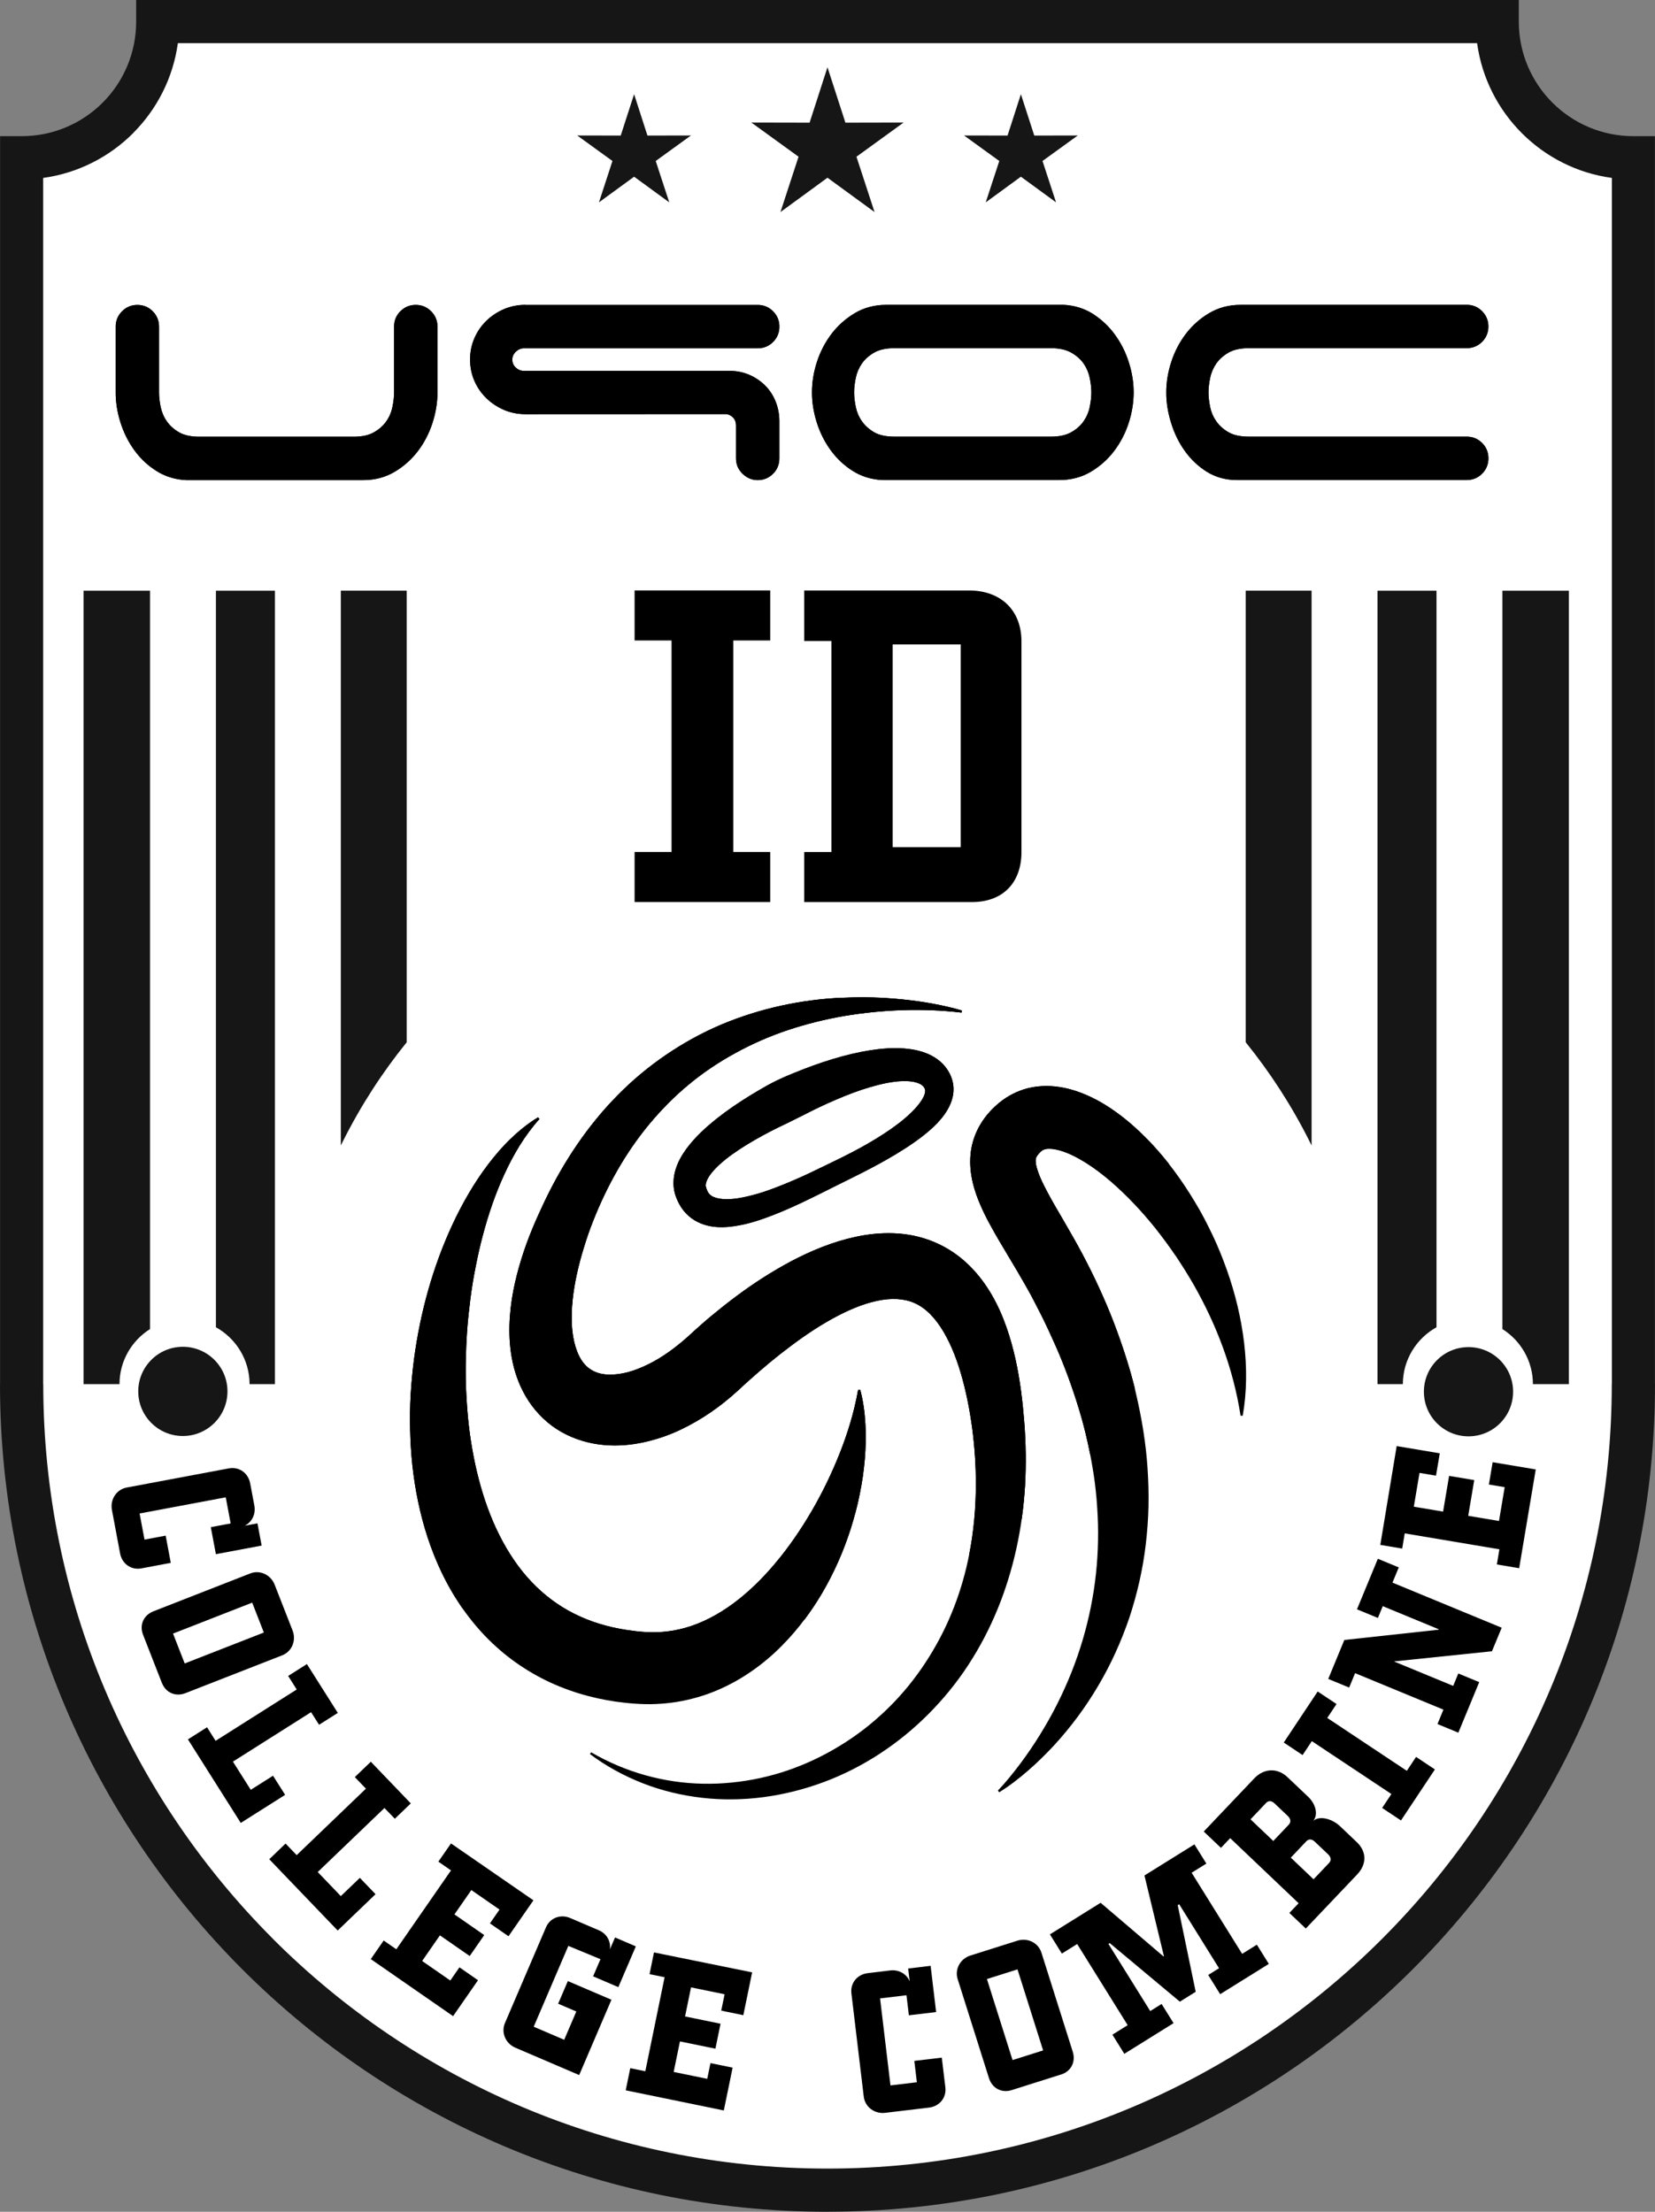
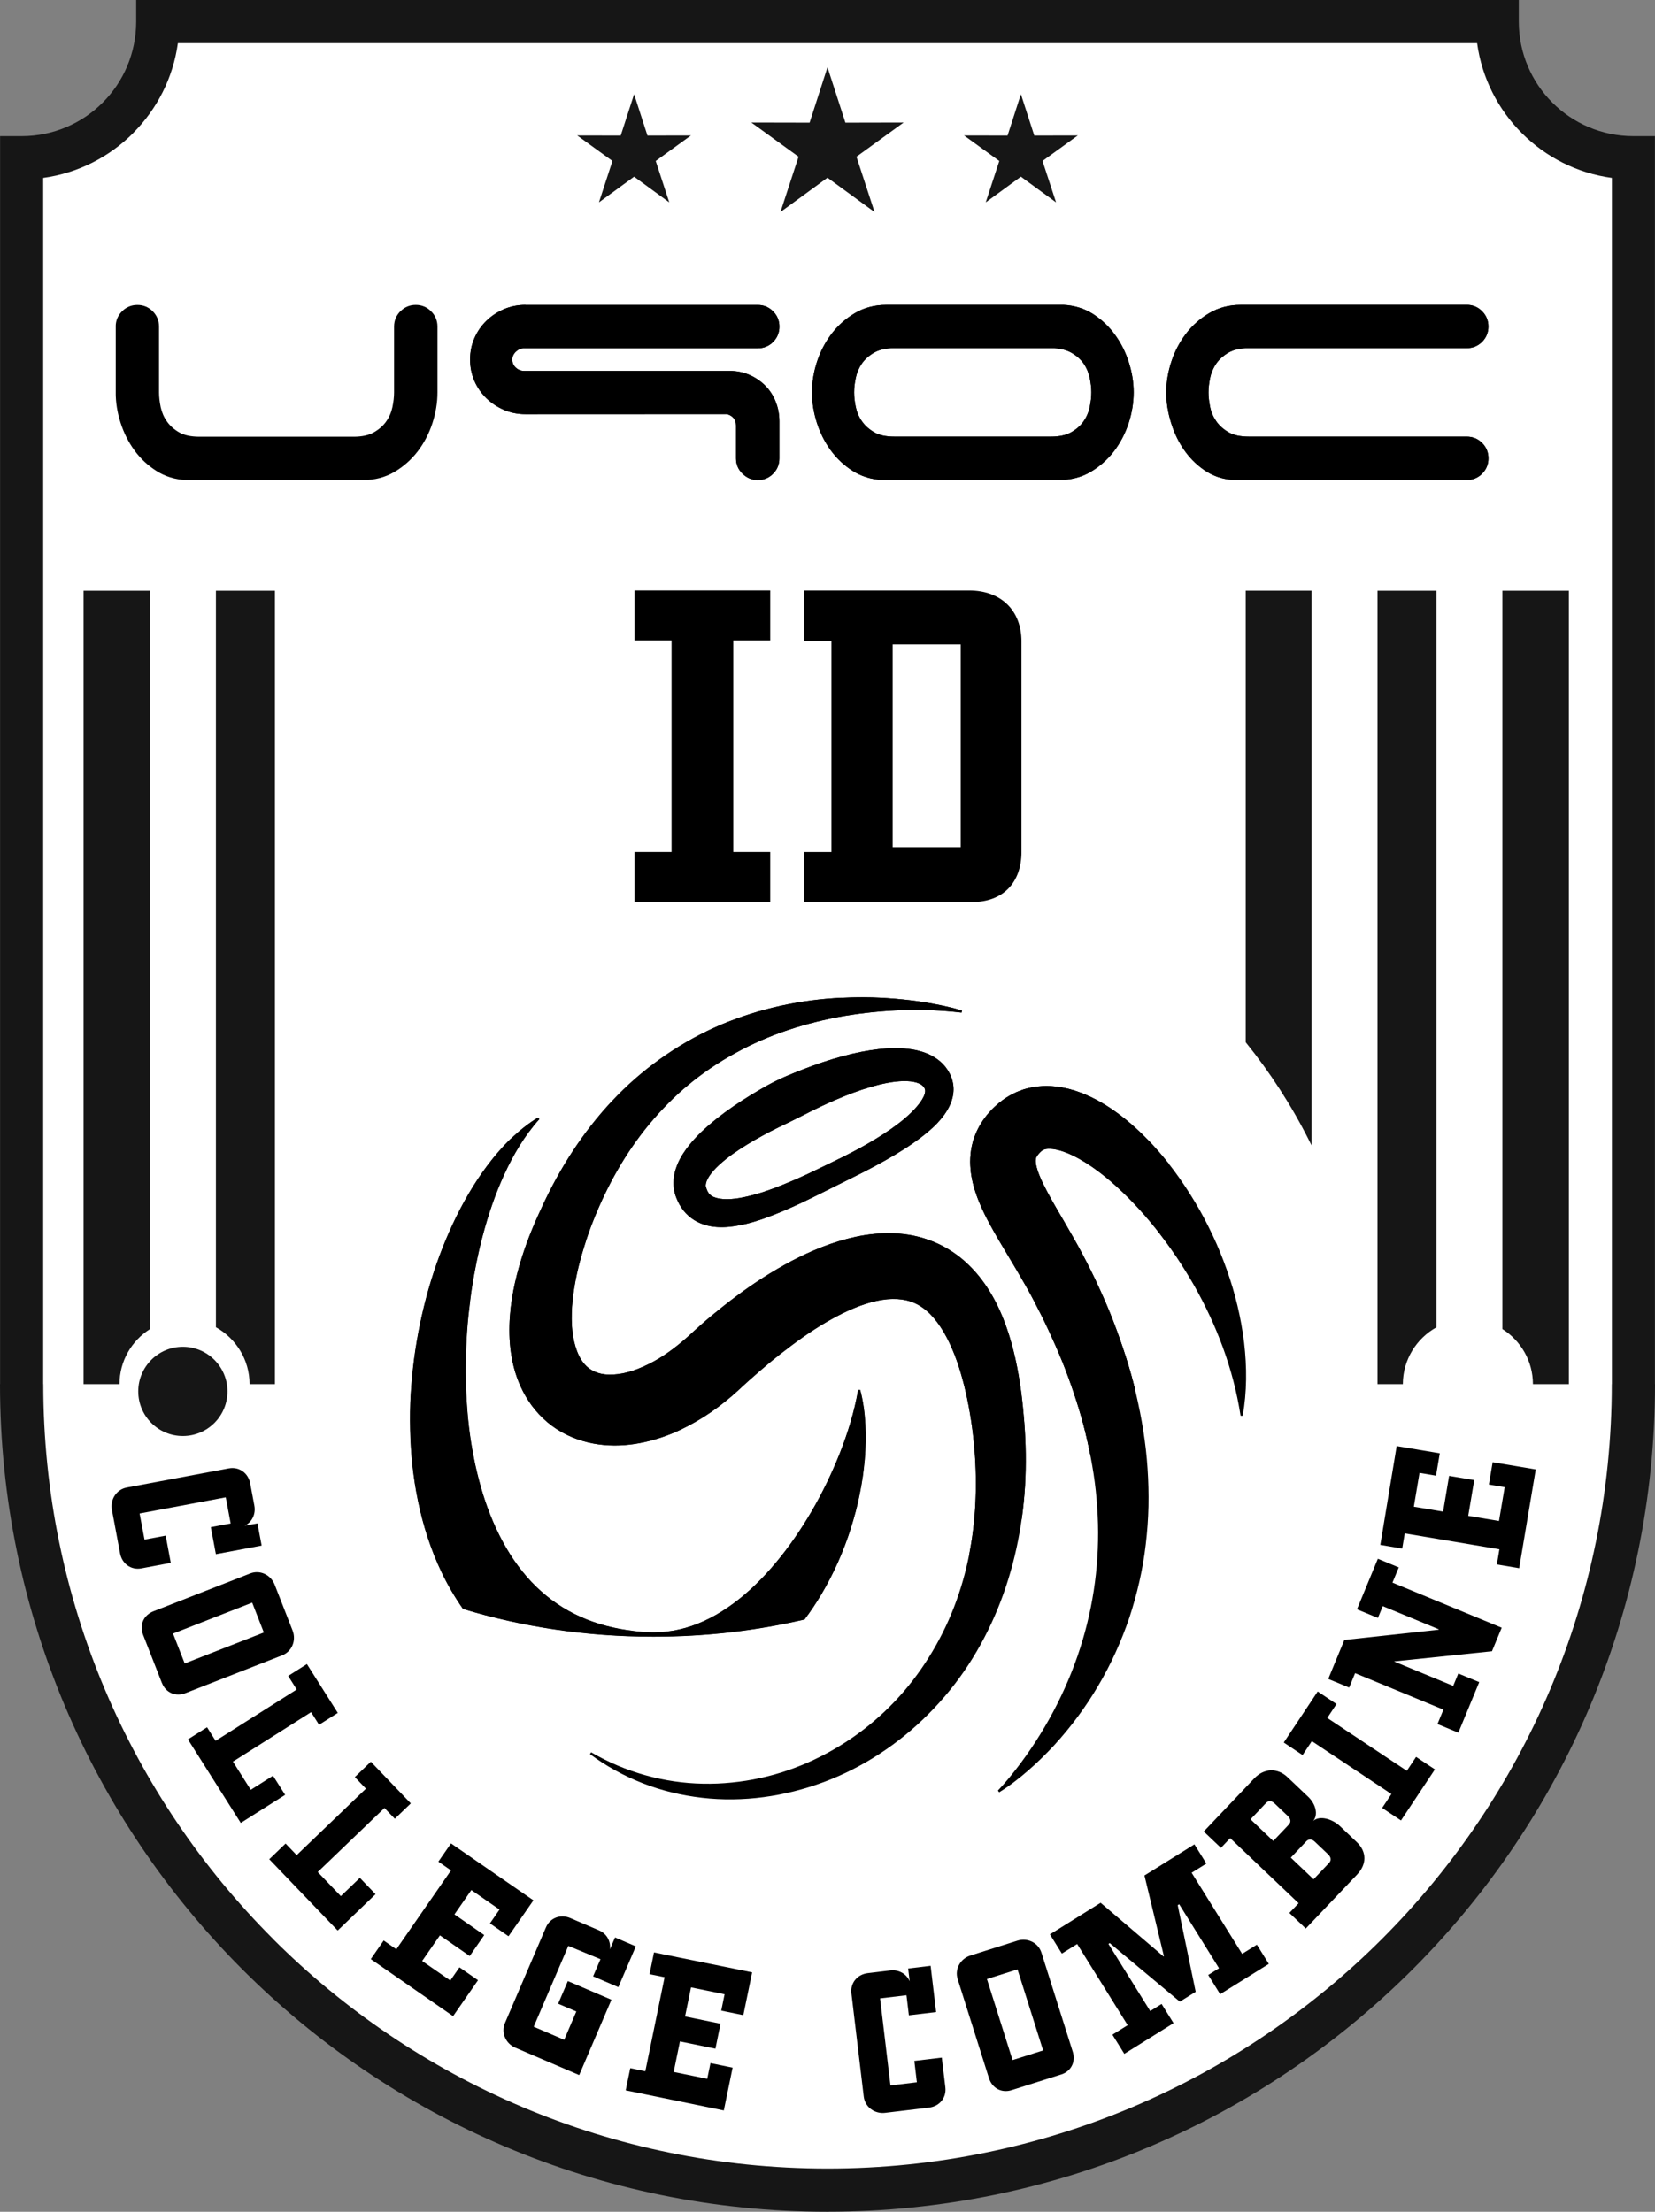
<svg xmlns="http://www.w3.org/2000/svg" xmlns:xlink="http://www.w3.org/1999/xlink" id="Layer_2" data-name="Layer 2" viewBox="0 0 404.39 540.37">
  <rect x="0" y="0" width="404.39" height="540.37" fill="#808080" stroke="none" />
  <defs>
    <style> .cls-1 { clip-path: url(#clippath); } .cls-2 { mask: url(#mask); } .cls-3 { fill: url(#linear-gradient); } .cls-3, .cls-4, .cls-5, .cls-6, .cls-7, .cls-8, .cls-9 { stroke-width: 0px; } .cls-10 { clip-path: url(#clippath-1); } .cls-11 { clip-path: url(#clippath-4); } .cls-12 { clip-path: url(#clippath-3); } .cls-13 { clip-path: url(#clippath-2); } .cls-14 { clip-path: url(#clippath-7); } .cls-15 { clip-path: url(#clippath-6); } .cls-16 { clip-path: url(#clippath-5); } .cls-4, .cls-5 { fill-rule: evenodd; } .cls-4, .cls-9 { fill: #161616; } .cls-5 { fill: #fff; } .cls-6 { fill: url(#linear-gradient-2); } .cls-7 { fill: url(#linear-gradient-3); } .cls-17 { mask: url(#mask-2); } .cls-18 { mask: url(#mask-1); } </style>
    <clipPath id="clippath">
      <path class="cls-8" d="m128.4,74.48c-1.85,0-3.62.35-5.27,1.05-1.62.7-3.07,1.66-4.3,2.86-1.24,1.21-2.22,2.63-2.91,4.23-.7,1.59-1.06,3.34-1.06,5.21s.36,3.63,1.06,5.24c.7,1.6,1.68,3.01,2.91,4.21,1.21,1.18,2.66,2.14,4.3,2.86,1.61.69,3.38,1.05,5.27,1.05l49.13-.02c.66.12,1.2.42,1.65.91.44.49.66,1.11.66,1.87v8.05c0,1.47.54,2.73,1.61,3.76,1.06,1.02,2.31,1.54,3.69,1.54,1.46,0,2.72-.52,3.75-1.55,1.02-1.02,1.54-2.28,1.54-3.75v-9.1c0-1.7-.31-3.3-.9-4.77-.6-1.51-1.47-2.84-2.57-3.94-1.1-1.09-2.4-1.98-3.88-2.62-1.5-.64-3.1-.96-4.75-.96h-50.3c-.76,0-1.41-.26-2-.8-.57-.52-.85-1.16-.85-1.96,0-.73.28-1.36.86-1.92.59-.56,1.24-.84,1.99-.84h57.12c1.46,0,2.72-.52,3.75-1.54,1.02-1.03,1.54-2.29,1.54-3.75s-.52-2.72-1.54-3.74c-1.02-1.03-2.28-1.56-3.75-1.56h-56.74Z" />
    </clipPath>
    <clipPath id="clippath-1">
      <path class="cls-8" d="m97.83,76.04c-1.02,1.03-1.54,2.29-1.54,3.74v16.1c0,1.1-.14,2.31-.41,3.6-.27,1.27-.77,2.43-1.5,3.46-.71,1.04-1.73,1.94-3.02,2.68-1.25.72-2.91,1.08-4.93,1.08h-37.7c-2.08,0-3.75-.36-4.98-1.08-1.26-.73-2.26-1.63-2.98-2.68-.72-1.01-1.22-2.18-1.5-3.45-.27-1.29-.41-2.51-.41-3.6v-16.1c0-1.45-.52-2.71-1.54-3.74-1.03-1.03-2.29-1.55-3.75-1.55s-2.73.52-3.75,1.55c-1.02,1.03-1.55,2.28-1.55,3.74v16.1c0,2.43.39,4.9,1.17,7.34.78,2.46,1.91,4.74,3.38,6.76,1.47,2.03,3.28,3.73,5.37,5.05,2.12,1.36,4.58,2.13,7.31,2.26h43.2c2.83,0,5.41-.67,7.68-2,2.22-1.31,4.14-3.01,5.71-5.06,1.56-2.05,2.76-4.36,3.57-6.86.81-2.49,1.23-5,1.23-7.49v-16.1c0-1.45-.52-2.71-1.55-3.74-1.02-1.03-2.29-1.56-3.75-1.56s-2.73.52-3.75,1.56" />
    </clipPath>
    <clipPath id="clippath-2">
      <path class="cls-8" d="m213.59,105.6c-1.24-.72-2.25-1.62-2.98-2.68-.73-1.03-1.23-2.19-1.5-3.46-.27-1.28-.41-2.49-.41-3.6s.14-2.3.41-3.57c.26-1.25.76-2.42,1.49-3.48.72-1.04,1.73-1.93,2.98-2.66,1.24-.72,2.92-1.09,4.97-1.09h38.27c2,0,3.66.37,4.93,1.09,1.29.74,2.31,1.63,3.02,2.66.73,1.05,1.23,2.23,1.49,3.48.27,1.29.41,2.5.41,3.57s-.14,2.3-.41,3.6c-.26,1.26-.76,2.42-1.49,3.46-.72,1.05-1.73,1.95-3.02,2.68-1.26.72-2.92,1.08-4.93,1.08h-38.27c-2.08,0-3.75-.36-4.97-1.08m2.99-31.12c-2.84,0-5.43.68-7.67,2.01-2.21,1.3-4.13,3-5.71,5.06-1.57,2.07-2.77,4.38-3.57,6.85-.81,2.48-1.22,4.99-1.22,7.47s.4,4.88,1.17,7.34c.77,2.45,1.91,4.73,3.38,6.76,1.49,2.04,3.29,3.74,5.36,5.05,2.12,1.36,4.58,2.13,7.32,2.26h43.19c2.83,0,5.42-.67,7.68-2,2.23-1.32,4.15-3.02,5.71-5.06,1.56-2.06,2.76-4.37,3.57-6.86.81-2.49,1.22-5.01,1.22-7.49s-.39-4.86-1.17-7.32c-.77-2.46-1.91-4.73-3.38-6.75-1.46-2.03-3.27-3.73-5.36-5.08-2.12-1.36-4.58-2.12-7.31-2.25h-43.2Z" />
    </clipPath>
    <clipPath id="clippath-3">
      <path class="cls-8" d="m303.16,74.48c-2.85,0-5.43.68-7.68,2.01-2.21,1.3-4.13,3-5.71,5.06-1.57,2.07-2.77,4.38-3.57,6.85-.81,2.48-1.23,4.99-1.23,7.47s.39,4.89,1.18,7.44c.78,2.54,1.91,4.86,3.37,6.89,1.47,2.05,3.28,3.76,5.38,5.07,2.15,1.33,4.61,2.01,7.32,2.01h56.17c1.46,0,2.73-.52,3.76-1.55,1.02-1.03,1.54-2.29,1.54-3.75s-.52-2.74-1.54-3.75c-1.03-1.03-2.29-1.55-3.76-1.55h-53.23c-2.08,0-3.76-.36-4.98-1.08-1.25-.72-2.26-1.62-2.99-2.68-.72-1.02-1.23-2.19-1.49-3.45-.27-1.3-.41-2.51-.41-3.6s.14-2.28.41-3.57c.26-1.26.77-2.43,1.49-3.48.73-1.04,1.73-1.94,2.98-2.67,1.24-.72,2.92-1.09,4.98-1.09h53.23c1.46,0,2.73-.52,3.76-1.54,1.02-1.03,1.54-2.29,1.54-3.75s-.52-2.71-1.54-3.74c-1.02-1.03-2.28-1.56-3.76-1.56h-55.22Z" />
    </clipPath>
    <clipPath id="clippath-4">
      <path class="cls-8" d="m172.45,289.86h0s0-.06,0-.06c-.02-.13-.02-.26,0-.38.02-.26.09-.55.23-.91.28-.72.89-1.65,1.7-2.55,1.64-1.82,3.9-3.57,6.29-5.14,2.4-1.58,4.97-3.04,7.61-4.41,1.32-.68,2.66-1.34,4.01-1.97,1.33-.66,2.66-1.32,4-1.99h0c2.67-1.38,5.37-2.67,8.1-3.83,2.72-1.17,5.48-2.22,8.23-3.02,2.74-.81,5.53-1.41,8.05-1.47,1.25-.03,2.43.09,3.32.37.91.28,1.43.66,1.76,1.12.19.28.24.41.29.65.04.23.03.57-.1,1-.24.86-.94,1.93-1.78,2.93-.85,1.02-1.88,2-2.97,2.95-1.1.94-2.28,1.83-3.5,2.69-2.45,1.71-5.06,3.27-7.73,4.73-1.34.72-2.7,1.43-4.06,2.11l-4.2,2.05c-2.79,1.36-5.57,2.7-8.38,3.88-2.81,1.18-5.62,2.31-8.46,3.11-1.41.4-2.82.74-4.2.98-1.38.24-2.73.33-3.94.25-1.21-.08-2.23-.37-2.85-.78-.62-.42-.95-.9-1.24-1.73-.03-.1-.07-.22-.08-.29l-.06-.23v-.05s0,.02,0,.02c0,0,0,0,0,0m38.07-32.93c-6.6,1.31-12.73,3.54-18.67,6.06h0c-1.49.65-2.95,1.37-4.37,2.14-1.42.8-2.82,1.62-4.21,2.47-2.78,1.71-5.51,3.54-8.14,5.63-2.62,2.1-5.21,4.37-7.47,7.43-1.11,1.54-2.18,3.31-2.78,5.58-.29,1.13-.44,2.4-.31,3.7.06.65.19,1.3.38,1.92l.08.23.05.16.03.07.12.32c.12.31.22.54.34.8.47,1.02,1.12,2.04,1.96,2.93.83.9,1.85,1.63,2.91,2.16,2.14,1.06,4.28,1.29,6.17,1.26,1.91-.04,3.66-.36,5.34-.73,1.67-.39,3.27-.89,4.82-1.44,6.18-2.21,11.81-5.12,17.4-7.91l4.18-2.08c1.43-.7,2.84-1.42,4.25-2.16,1.41-.74,2.81-1.5,4.2-2.3,1.39-.79,2.77-1.62,4.14-2.5,1.37-.87,2.72-1.8,4.05-2.81,1.33-1.01,2.64-2.1,3.89-3.39,1.23-1.3,2.44-2.77,3.33-4.83.43-1.02.74-2.24.74-3.56,0-.66-.08-1.34-.25-1.99-.16-.64-.42-1.31-.68-1.82-.58-1.15-1.37-2.14-2.3-2.94-.92-.81-1.93-1.39-2.93-1.84-2.01-.87-3.96-1.2-5.82-1.36-.76-.06-1.52-.08-2.26-.08-2.86,0-5.55.38-8.18.88" />
    </clipPath>
    <clipPath id="clippath-5">
      <path class="cls-8" d="m124.84,278.15c-2.04,1.96-3.88,4.12-5.61,6.38-3.42,4.53-6.27,9.49-8.67,14.64-4.8,10.33-7.86,21.43-9.39,32.82-.37,2.85-.64,5.72-.82,8.61-.18,2.89-.2,5.79-.14,8.71.07,2.91.24,5.84.56,8.77.33,2.93.77,5.86,1.39,8.79,1.22,5.85,3.06,11.68,5.74,17.29,1.47,3.07,3.21,6.07,5.22,8.93,14.42,4.38,30.12,6.79,46.54,6.79,12.84,0,25.23-1.48,36.93-4.21,1.5-1.99,2.87-4.05,4.12-6.15,3.05-5.14,5.42-10.54,7.18-16.07.86-2.78,1.64-5.56,2.18-8.39.28-1.41.54-2.83.75-4.25.2-1.42.36-2.85.49-4.27.24-2.86.31-5.72.15-8.57-.16-2.84-.53-5.67-1.26-8.39l-.53.02c-.97,5.47-2.56,10.59-4.51,15.53-1.97,4.93-4.26,9.66-6.87,14.13-2.62,4.47-5.51,8.69-8.71,12.51-3.19,3.82-6.68,7.25-10.41,10-3.73,2.75-7.69,4.82-11.73,5.95-2.02.57-4.06.91-6.11,1.04-1.03.06-2.06.06-3.09.02-.26-.01-.51-.02-.78-.05l-.87-.07-.84-.08-.87-.1c-4.62-.56-9.03-1.67-13.05-3.49-4.03-1.79-7.66-4.28-10.84-7.38-6.39-6.2-10.83-14.92-13.52-24.43-.67-2.38-1.26-4.81-1.73-7.28-.48-2.47-.88-4.98-1.17-7.51-.3-2.53-.48-5.09-.62-7.66-.14-2.57-.18-5.16-.14-7.75.05-2.59.15-5.19.33-7.8.18-2.6.47-5.2.8-7.8.33-2.6.75-5.2,1.27-7.77.5-2.58,1.07-5.16,1.75-7.7,1.35-5.1,3.04-10.13,5.26-14.95,2.21-4.82,4.93-9.46,8.58-13.54l-.33-.41c-2.38,1.44-4.59,3.22-6.62,5.18" />
    </clipPath>
    <linearGradient id="linear-gradient" x1="-1180.89" y1="619.25" x2="-1180.37" y2="619.25" gradientTransform="translate(233242.51 -444026.94) rotate(-90) scale(376.4 -376.4)" gradientUnits="userSpaceOnUse">
      <stop offset="0" stop-color="#fff" />
      <stop offset=".06" stop-color="#dadada" />
      <stop offset=".16" stop-color="#a7a7a7" />
      <stop offset=".26" stop-color="#7a7a7a" />
      <stop offset=".37" stop-color="#545454" />
      <stop offset=".48" stop-color="#353535" />
      <stop offset=".59" stop-color="#1e1e1e" />
      <stop offset=".71" stop-color="#0d0d0d" />
      <stop offset=".84" stop-color="#030303" />
      <stop offset="1" stop-color="#000" />
    </linearGradient>
    <mask id="mask" x="81.49" y="256.58" width="148.79" height="159.69" maskUnits="userSpaceOnUse">
      <rect class="cls-3" x="91.33" y="265.38" width="129.1" height="142.07" transform="translate(-48.29 26.92) rotate(-8.55)" />
    </mask>
    <clipPath id="clippath-6">
      <path class="cls-8" d="m254.45,281.2s0,0,0,0c0,0,0,0,0,0m-3.3-15.33c-1.23.31-2.47.77-3.63,1.36-.58.29-1.15.62-1.69.97l-.4.27c-.13.09-.26.18-.43.3-.3.22-.68.52-.75.58l-.21.17-.43.37c-.2.18-.4.36-.6.54-.4.37-.79.77-1.18,1.2-.77.85-1.51,1.81-2.17,2.9-1.34,2.15-2.27,4.84-2.5,7.41-.26,2.58.05,4.93.52,6.96.48,2.04,1.14,3.79,1.84,5.41.7,1.62,1.43,3.1,2.19,4.51,1.51,2.8,3.04,5.36,4.53,7.84,1.5,2.47,2.92,4.89,4.29,7.29l1.01,1.8.48.89.49.92c.64,1.23,1.28,2.46,1.9,3.7,1.24,2.47,2.39,4.98,3.51,7.5,2.23,5.04,4.1,10.2,5.7,15.43,1.11,3.63,2.01,7.32,2.74,11.03,4.24-5,7.92-10.31,10.96-15.88-.64-2.61-1.37-5.2-2.19-7.75-.93-2.92-1.94-5.81-3.04-8.66-1.09-2.85-2.3-5.65-3.57-8.41-.63-1.38-1.28-2.76-1.96-4.11l-1.04-2.06-1.06-2.03c-1.42-2.69-2.94-5.29-4.39-7.81-1.46-2.51-2.91-4.95-4.13-7.26-.61-1.16-1.18-2.27-1.63-3.31-.46-1.04-.8-2.02-1.01-2.8-.21-.79-.25-1.36-.23-1.68.02-.32.03-.46.19-.8.08-.16.21-.37.4-.6.09-.12.2-.25.33-.38l.2-.2.05-.05.02-.02s0,0,0,0c.02-.02.05-.05-.11.09l.2-.18c.07-.06.1-.08.11-.1,0,0,0,0,0,0-.02.01,0,0,.01-.02l.05-.04c.06-.05.12-.09.18-.13.13-.08.25-.15.42-.21.33-.12.85-.23,1.56-.18.71.03,1.58.19,2.52.47,1.89.57,4.01,1.62,6.07,2.91,2.08,1.3,4.13,2.85,6.12,4.56,3.96,3.42,7.7,7.39,11.11,11.66,1.59,2.04,3.15,4.13,4.62,6.29.14-1.88.21-3.78.21-5.69,0-5.64-.62-11.18-1.79-16.57-1.49-1.9-3.09-3.74-4.79-5.51-2.22-2.3-4.61-4.5-7.31-6.51-2.7-2.01-5.67-3.86-9.26-5.24-1.79-.68-3.76-1.24-5.94-1.51-.81-.1-1.67-.16-2.54-.16-1.46,0-2.99.16-4.54.54" />
    </clipPath>
    <linearGradient id="linear-gradient-2" x1="-1180.89" y1="619.54" x2="-1180.37" y2="619.54" gradientTransform="translate(233450.81 -444029.65) rotate(-90) scale(376.39 -376.39)" xlink:href="#linear-gradient" />
    <mask id="mask-1" x="223.68" y="257.91" width="76.85" height="104.72" maskUnits="userSpaceOnUse">
      <rect class="cls-6" x="230.5" y="262.07" width="63.22" height="96.39" transform="translate(-43.22 42.43) rotate(-8.55)" />
    </mask>
    <clipPath id="clippath-7">
      <path class="cls-8" d="m205.7,243.75c-9.96.46-19.97,2.59-29.41,6.54-9.4,4-18.15,9.92-25.42,17.33-7.3,7.4-13.12,16.16-17.59,25.43l-.82,1.75-.8,1.73c-.56,1.22-1.06,2.37-1.56,3.58-1,2.4-1.9,4.87-2.69,7.41-1.57,5.08-2.77,10.45-2.93,16.28-.07,2.92.12,5.95.8,9.08.68,3.12,1.89,6.36,3.87,9.38,1.97,3.02,4.78,5.76,8.07,7.6,3.29,1.86,6.91,2.85,10.36,3.16,3.46.32,6.78-.02,9.87-.7,3.09-.69,5.99-1.7,8.68-2.96,5.39-2.54,10.08-5.87,14.18-9.63l1.35-1.25,1.27-1.15,2.58-2.27c1.72-1.5,3.48-2.95,5.26-4.35,3.57-2.78,7.2-5.41,10.94-7.59,3.72-2.19,7.54-4,11.18-4.98,1.82-.49,3.57-.77,5.19-.8,1.62-.02,3.08.18,4.43.63,1.35.46,2.61,1.17,3.83,2.2,1.22,1.02,2.37,2.37,3.42,3.94,2.1,3.16,3.76,7.13,5,11.36,1.25,4.23,2.15,8.75,2.77,13.33.6,4.55.93,9.14.92,13.72,0,5.78-.51,11.56-1.62,17.22,4.52-2.66,8.8-5.55,12.82-8.65.38-2.72.66-5.46.82-8.2.29-5.15.21-10.29-.19-15.42-.4-5.09-1-10.21-2.15-15.41-.58-2.6-1.29-5.21-2.21-7.82-.92-2.62-2.06-5.25-3.55-7.83-1.49-2.57-3.34-5.11-5.7-7.39-2.34-2.28-5.23-4.25-8.41-5.57-3.18-1.34-6.58-2.01-9.82-2.13-3.25-.13-6.36.23-9.27.84-5.84,1.26-10.99,3.45-15.78,5.95-4.76,2.54-9.2,5.4-13.37,8.51-2.09,1.56-4.12,3.16-6.1,4.8-1,.82-1.96,1.67-2.93,2.52l-1.44,1.29-1.33,1.22c-3.09,2.77-6.37,5.19-9.77,6.85-1.69.83-3.38,1.52-5.02,1.95-1.64.44-3.22.62-4.61.6-1.4-.03-2.58-.3-3.58-.76-.99-.47-1.86-1.11-2.65-2.1-1.59-1.95-2.65-5.39-2.85-9.29-.21-3.9.3-8.21,1.24-12.51.47-2.16,1.06-4.32,1.73-6.49.33-1.07.69-2.19,1.05-3.23l.3-.84.29-.8.62-1.6c3.37-8.52,7.86-16.55,13.66-23.55,2.91-3.49,6.11-6.76,9.63-9.67,3.52-2.92,7.34-5.5,11.41-7.71,4.05-2.24,8.34-4.11,12.79-5.61,4.45-1.48,9.06-2.64,13.75-3.45,9.38-1.56,19.11-1.99,28.74-.84l.12-.51c-2.36-.71-4.76-1.22-7.17-1.68-2.42-.45-4.86-.78-7.32-1.03-2.46-.25-4.93-.42-7.4-.49-.83-.02-1.67-.03-2.51-.03-1.65,0-3.3.04-4.95.12" />
    </clipPath>
    <linearGradient id="linear-gradient-3" x1="-1180.89" y1="619.33" x2="-1180.37" y2="619.33" gradientTransform="translate(233293.73 -444015.9) rotate(-90) scale(376.39 -376.39)" xlink:href="#linear-gradient" />
    <mask id="mask-2" x="104.39" y="225.05" width="166.36" height="173.25" maskUnits="userSpaceOnUse">
      <rect class="cls-7" x="114.98" y="235" width="145.17" height="153.37" transform="translate(-44.26 31.36) rotate(-8.55)" />
    </mask>
  </defs>
  <g id="Layer_1-2" data-name="Layer 1">
    <g>
      <g>
        <path class="cls-5" d="m202.19,535.09c-108.76,0-196.92-88.16-196.92-196.92V38.55c18.38,0,33.27-14.9,33.27-33.27h327.29c0,18.38,14.9,33.27,33.27,33.27v299.62c0,108.76-88.16,196.92-196.92,196.92Z" />
        <path class="cls-4" d="m202.19,540.37c-55.83,0-106.38-22.63-142.97-59.22C22.63,444.55,0,394,0,338.17h.02V38.55s0-5.28,0-5.28h5.25c7.74,0,14.75-3.13,19.8-8.18l.02-.02c5.05-5.05,8.18-12.05,8.18-19.79V0h337.84v5.28c0,7.73,3.14,14.73,8.2,19.79,5.07,5.06,12.07,8.2,19.8,8.2h5.26v304.9h.02c0,55.83-22.63,106.38-59.22,142.97-36.59,36.59-87.14,59.22-142.97,59.22h0Zm-135.51-66.68c34.68,34.68,82.59,56.13,135.51,56.13s100.84-21.45,135.51-56.13c34.68-34.68,56.13-82.59,56.13-135.52h.02V43.47c-8.54-1.16-16.2-5.13-22-10.94-5.8-5.8-9.76-13.45-10.93-21.98H43.46c-1.17,8.51-5.13,16.16-10.93,21.96h0s0,.02,0,.02c-5.81,5.81-13.46,9.77-21.98,10.94v294.7h.02c0,52.93,21.45,100.84,56.13,135.52Z" />
        <g>
          <g>
-             <path class="cls-4" d="m83.28,144.32v135.54c.17-.36.35-.71.53-1.07,4.4-8.77,9.65-16.83,15.57-24.15v-110.33h-16.1Z" />
            <path class="cls-4" d="m36.66,144.32h-16.24v193.85h8.78c0-5.67,2.99-10.64,7.46-13.46v-180.4Z" />
            <path class="cls-4" d="m67.18,144.32h-14.42v179.95c4.89,2.72,8.22,7.94,8.22,13.9h6.2v-193.85Z" />
          </g>
          <path class="cls-5" d="m141.6,144.32h121.19v76.09l-1.01-.52h0s-.09-.06-.09-.06l-.12-.04c-16.07-8.06-32.96-12.55-49.78-13.77-17.44-1.26-34.88,1-51.31,6.45-6.48,2.15-12.8,4.8-18.89,7.92v-76.08Z" />
          <g>
            <path class="cls-4" d="m320.48,144.32v135.54c-.17-.36-.35-.71-.53-1.07-4.4-8.77-9.65-16.83-15.57-24.15v-110.33h16.1Z" />
            <path class="cls-4" d="m367.1,144.32h16.24v193.85h-.06s-8.72,0-8.72,0c0-5.67-2.99-10.64-7.46-13.46v-180.4Z" />
            <path class="cls-4" d="m336.58,144.32h14.42v179.95c-4.89,2.72-8.22,7.94-8.22,13.9h-6.2v-193.85Z" />
          </g>
        </g>
        <g>
          <polygon class="cls-4" points="202.19 16.43 206.57 29.97 220.79 29.94 209.27 38.29 213.69 51.81 202.19 43.42 190.7 51.81 195.12 38.29 183.59 29.94 197.82 29.97 202.19 16.43" />
          <polygon class="cls-4" points="249.45 23.01 252.72 33.12 263.35 33.1 254.73 39.33 258.04 49.44 249.45 43.17 240.86 49.44 244.17 39.33 235.56 33.1 246.19 33.12 249.45 23.01" />
          <polygon class="cls-4" points="154.94 23.01 158.2 33.12 168.83 33.1 160.22 39.33 163.53 49.44 154.94 43.17 146.35 49.44 149.65 39.33 141.04 33.1 151.67 33.12 154.94 23.01" />
        </g>
      </g>
      <g>
        <g>
          <path d="m128.4,74.48c-1.85,0-3.62.35-5.27,1.05-1.62.7-3.07,1.66-4.3,2.86-1.24,1.21-2.22,2.63-2.91,4.23-.7,1.59-1.06,3.34-1.06,5.21s.36,3.63,1.06,5.24c.7,1.6,1.68,3.01,2.91,4.21,1.21,1.18,2.66,2.14,4.3,2.86,1.61.69,3.38,1.05,5.27,1.05l49.13-.02c.66.12,1.2.42,1.65.91.44.49.66,1.11.66,1.87v8.05c0,1.47.54,2.73,1.61,3.76,1.06,1.02,2.31,1.54,3.69,1.54,1.46,0,2.72-.52,3.75-1.55,1.02-1.02,1.54-2.28,1.54-3.75v-9.1c0-1.7-.31-3.3-.9-4.77-.6-1.51-1.47-2.84-2.57-3.94-1.1-1.09-2.4-1.98-3.88-2.62-1.5-.64-3.1-.96-4.75-.96h-50.3c-.76,0-1.41-.26-2-.8-.57-.52-.85-1.16-.85-1.96,0-.73.28-1.36.86-1.92.59-.56,1.24-.84,1.99-.84h57.12c1.46,0,2.72-.52,3.75-1.54,1.02-1.03,1.54-2.29,1.54-3.75s-.52-2.72-1.54-3.74c-1.02-1.03-2.28-1.56-3.75-1.56h-56.74Z" />
          <g class="cls-1">
            <rect class="cls-8" x="114.86" y="74.48" width="75.57" height="42.81" />
          </g>
        </g>
        <g>
-           <path d="m97.83,76.04c-1.02,1.03-1.54,2.29-1.54,3.74v16.1c0,1.1-.14,2.31-.41,3.6-.27,1.27-.77,2.43-1.5,3.46-.71,1.04-1.73,1.94-3.02,2.68-1.25.72-2.91,1.08-4.93,1.08h-37.7c-2.08,0-3.75-.36-4.98-1.08-1.26-.73-2.26-1.63-2.98-2.68-.72-1.01-1.22-2.18-1.5-3.45-.27-1.29-.41-2.51-.41-3.6v-16.1c0-1.45-.52-2.71-1.54-3.74-1.03-1.03-2.29-1.55-3.75-1.55s-2.73.52-3.75,1.55c-1.02,1.03-1.55,2.28-1.55,3.74v16.1c0,2.43.39,4.9,1.17,7.34.78,2.46,1.91,4.74,3.38,6.76,1.47,2.03,3.28,3.73,5.37,5.05,2.12,1.36,4.58,2.13,7.31,2.26h43.2c2.83,0,5.41-.67,7.68-2,2.22-1.31,4.14-3.01,5.71-5.06,1.56-2.05,2.76-4.36,3.57-6.86.81-2.49,1.23-5,1.23-7.49v-16.1c0-1.45-.52-2.71-1.55-3.74-1.02-1.03-2.29-1.56-3.75-1.56s-2.73.52-3.75,1.56" />
          <g class="cls-10">
            <rect class="cls-8" x="28.28" y="74.48" width="78.61" height="42.81" />
          </g>
        </g>
        <g>
          <path d="m213.59,105.6c-1.24-.72-2.25-1.62-2.98-2.68-.73-1.03-1.23-2.19-1.5-3.46-.27-1.28-.41-2.49-.41-3.6s.14-2.3.41-3.57c.26-1.25.76-2.42,1.49-3.48.72-1.04,1.73-1.93,2.98-2.66,1.24-.72,2.92-1.09,4.97-1.09h38.27c2,0,3.66.37,4.93,1.09,1.29.74,2.31,1.63,3.02,2.66.73,1.05,1.23,2.23,1.49,3.48.27,1.29.41,2.5.41,3.57s-.14,2.3-.41,3.6c-.26,1.26-.76,2.42-1.49,3.46-.72,1.05-1.73,1.95-3.02,2.68-1.26.72-2.92,1.08-4.93,1.08h-38.27c-2.08,0-3.75-.36-4.97-1.08m2.99-31.12c-2.84,0-5.43.68-7.67,2.01-2.21,1.3-4.13,3-5.71,5.06-1.57,2.07-2.77,4.38-3.57,6.85-.81,2.48-1.22,4.99-1.22,7.47s.4,4.88,1.17,7.34c.77,2.45,1.91,4.73,3.38,6.76,1.49,2.04,3.29,3.74,5.36,5.05,2.12,1.36,4.58,2.13,7.32,2.26h43.19c2.83,0,5.42-.67,7.68-2,2.23-1.32,4.15-3.02,5.71-5.06,1.56-2.06,2.76-4.37,3.57-6.86.81-2.49,1.22-5.01,1.22-7.49s-.39-4.86-1.17-7.32c-.77-2.46-1.91-4.73-3.38-6.75-1.46-2.03-3.27-3.73-5.36-5.08-2.12-1.36-4.58-2.12-7.31-2.25h-43.2Z" />
          <g class="cls-13">
            <rect class="cls-8" x="198.4" y="74.48" width="78.61" height="42.81" />
          </g>
        </g>
        <g>
          <path d="m303.16,74.48c-2.85,0-5.43.68-7.68,2.01-2.21,1.3-4.13,3-5.71,5.06-1.57,2.07-2.77,4.38-3.57,6.85-.81,2.48-1.23,4.99-1.23,7.47s.39,4.89,1.18,7.44c.78,2.54,1.91,4.86,3.37,6.89,1.47,2.05,3.28,3.76,5.38,5.07,2.15,1.33,4.61,2.01,7.32,2.01h56.17c1.46,0,2.73-.52,3.76-1.55,1.02-1.03,1.54-2.29,1.54-3.75s-.52-2.74-1.54-3.75c-1.03-1.03-2.29-1.55-3.76-1.55h-53.23c-2.08,0-3.76-.36-4.98-1.08-1.25-.72-2.26-1.62-2.99-2.68-.72-1.02-1.23-2.19-1.49-3.45-.27-1.3-.41-2.51-.41-3.6s.14-2.28.41-3.57c.26-1.26.77-2.43,1.49-3.48.73-1.04,1.73-1.94,2.98-2.67,1.24-.72,2.92-1.09,4.98-1.09h53.23c1.46,0,2.73-.52,3.76-1.54,1.02-1.03,1.54-2.29,1.54-3.75s-.52-2.71-1.54-3.74c-1.02-1.03-2.28-1.56-3.76-1.56h-55.22Z" />
          <g class="cls-12">
            <rect class="cls-8" x="284.98" y="74.48" width="78.7" height="42.81" />
          </g>
        </g>
      </g>
      <g>
        <path class="cls-8" d="m179.17,208.15h9.03v12.23h-33.14v-12.23h9.03v-51.67h-9.03v-12.23h33.14v12.23h-9.03v51.67Z" />
        <path class="cls-8" d="m237.48,220.39h-40.98v-12.23h6.65v-51.55h-6.65v-12.35h40.26c7.84,0,12.83,4.87,12.83,12.47v51.43c0,7.36-4.39,12.23-12.11,12.23Zm-19.36-62.95v49.53h16.63v-49.53h-16.63Z" />
      </g>
      <g>
-         <path class="cls-8" d="m154.07,416.15l1.19.09,1.18.07c.42.02.85.03,1.27.04,1.69.04,3.4-.04,5.09-.21,3.39-.33,6.73-1.09,9.91-2.2,6.37-2.24,11.95-5.89,16.57-10.15,4.63-4.28,8.37-9.16,11.43-14.29,3.05-5.14,5.42-10.54,7.18-16.07.86-2.78,1.63-5.56,2.18-8.39.28-1.41.54-2.83.75-4.25.2-1.42.36-2.85.49-4.27.24-2.86.31-5.72.15-8.57-.16-2.84-.53-5.67-1.26-8.39l-.53.02c-.97,5.46-2.56,10.59-4.51,15.52-1.97,4.93-4.26,9.66-6.87,14.13-2.62,4.47-5.51,8.69-8.71,12.51-3.19,3.82-6.68,7.25-10.41,10-3.73,2.75-7.69,4.82-11.73,5.95-2.02.57-4.06.91-6.11,1.04-1.03.06-2.06.06-3.09.02-.26-.01-.51-.02-.78-.05l-.87-.07-.84-.08-.87-.1c-4.62-.56-9.03-1.67-13.06-3.5-4.03-1.79-7.66-4.28-10.84-7.38-6.39-6.2-10.83-14.92-13.52-24.43-.67-2.38-1.26-4.81-1.73-7.29-.48-2.47-.88-4.98-1.17-7.51-.3-2.53-.48-5.09-.62-7.66-.14-2.57-.18-5.16-.14-7.75.05-2.59.15-5.19.33-7.8.18-2.6.48-5.2.8-7.8.33-2.6.75-5.2,1.27-7.77.5-2.58,1.07-5.15,1.75-7.7,1.35-5.1,3.04-10.12,5.26-14.95,2.21-4.82,4.93-9.46,8.58-13.54l-.33-.41c-2.38,1.44-4.59,3.22-6.62,5.18-2.04,1.96-3.88,4.12-5.61,6.38-3.42,4.53-6.27,9.49-8.67,14.64-4.8,10.33-7.86,21.43-9.39,32.82-.37,2.85-.64,5.72-.82,8.61-.18,2.89-.2,5.79-.14,8.71.07,2.91.24,5.84.56,8.77.33,2.93.77,5.86,1.39,8.79,1.22,5.85,3.06,11.68,5.74,17.29,2.67,5.6,6.22,10.97,10.72,15.64,2.25,2.32,4.72,4.48,7.39,6.37,2.67,1.89,5.51,3.54,8.47,4.91,5.92,2.72,12.23,4.33,18.45,4.97l1.17.11Z" />
        <path class="cls-8" d="m250.26,347.46c-.39-5.09-1-10.21-2.15-15.41-.58-2.6-1.29-5.21-2.21-7.82-.92-2.62-2.06-5.25-3.55-7.83-1.49-2.57-3.34-5.11-5.7-7.39-2.34-2.28-5.23-4.25-8.41-5.57-3.18-1.34-6.58-2.01-9.82-2.13-3.25-.13-6.36.23-9.27.84-5.84,1.26-10.99,3.45-15.78,5.95-4.77,2.54-9.2,5.4-13.37,8.51-2.09,1.55-4.12,3.16-6.1,4.8-1,.82-1.96,1.67-2.93,2.52l-1.44,1.29-1.33,1.22c-3.09,2.77-6.37,5.19-9.77,6.85-1.69.83-3.38,1.52-5.02,1.95-1.64.44-3.22.62-4.61.6-1.39-.03-2.58-.3-3.58-.76-.99-.47-1.86-1.11-2.65-2.1-1.59-1.95-2.65-5.39-2.85-9.29-.21-3.9.3-8.21,1.24-12.51.47-2.16,1.06-4.32,1.73-6.49.33-1.07.69-2.19,1.05-3.23l.3-.84.29-.8.62-1.6c3.37-8.51,7.86-16.55,13.66-23.55,2.91-3.49,6.11-6.76,9.63-9.67,3.52-2.92,7.34-5.5,11.4-7.71,4.05-2.24,8.34-4.11,12.79-5.61,4.45-1.48,9.06-2.64,13.75-3.45,9.38-1.56,19.11-1.99,28.74-.84l.12-.51c-2.36-.71-4.76-1.22-7.17-1.68-2.42-.45-4.86-.78-7.32-1.03-2.46-.25-4.93-.42-7.4-.49-2.48-.06-4.97-.03-7.45.09-9.96.46-19.97,2.59-29.41,6.54-9.4,4-18.15,9.92-25.42,17.33-7.3,7.4-13.12,16.16-17.59,25.43l-.82,1.75-.8,1.73c-.56,1.22-1.06,2.37-1.56,3.59-1,2.4-1.9,4.87-2.69,7.41-1.57,5.08-2.77,10.45-2.93,16.28-.07,2.92.12,5.95.8,9.08.68,3.12,1.89,6.36,3.87,9.38,1.97,3.02,4.78,5.76,8.07,7.6,3.29,1.86,6.91,2.85,10.36,3.16,3.47.32,6.78-.02,9.87-.7,3.09-.69,5.99-1.7,8.68-2.96,5.39-2.54,10.08-5.87,14.18-9.63l1.35-1.25,1.27-1.15,2.58-2.27c1.72-1.5,3.48-2.95,5.26-4.35,3.57-2.78,7.2-5.41,10.94-7.59,3.72-2.19,7.54-4,11.18-4.98,1.82-.49,3.57-.77,5.19-.8,1.62-.02,3.08.18,4.43.63,1.35.46,2.61,1.17,3.83,2.2,1.22,1.02,2.37,2.37,3.42,3.94,2.1,3.16,3.76,7.13,5,11.36,1.25,4.23,2.15,8.74,2.77,13.33.6,4.55.92,9.14.91,13.72,0,9.14-1.28,18.29-4.19,26.93-1.45,4.32-3.3,8.51-5.54,12.48-2.24,3.98-4.85,7.76-7.84,11.24-2.99,3.48-6.35,6.66-10.02,9.47-3.67,2.8-7.65,5.22-11.85,7.21-4.2,1.99-8.64,3.52-13.22,4.52-2.29.5-4.61.87-6.95,1.1-2.34.24-4.7.34-7.06.29-9.45-.17-18.96-2.78-27.33-7.68l-.29.44c3.92,2.93,8.28,5.32,12.9,7.13,4.62,1.81,9.51,2.98,14.49,3.55,9.97,1.16,20.25-.31,29.77-3.85,9.54-3.55,18.28-9.32,25.54-16.6,3.63-3.64,6.91-7.66,9.74-11.99,2.83-4.33,5.23-8.94,7.19-13.73,3.92-9.58,6.08-19.85,6.68-30.13.29-5.15.21-10.29-.19-15.42" />
        <path class="cls-8" d="m303.98,327.96c-.73-5.99-2.15-11.92-4.19-17.66-1.02-2.87-2.16-5.71-3.47-8.47-1.31-2.76-2.72-5.5-4.32-8.13-3.17-5.29-6.83-10.35-11.26-14.96-2.22-2.3-4.61-4.5-7.31-6.51-2.7-2.01-5.67-3.86-9.26-5.24-1.79-.68-3.76-1.24-5.94-1.51-2.17-.27-4.6-.23-7.08.39-1.23.31-2.46.77-3.63,1.36-.58.29-1.15.62-1.69.97l-.4.27c-.13.09-.26.18-.43.3-.3.22-.68.52-.75.58l-.21.17-.43.37c-.2.18-.4.36-.6.54-.4.37-.79.77-1.18,1.2-.77.85-1.51,1.81-2.17,2.9-1.34,2.15-2.27,4.84-2.5,7.41-.26,2.58.05,4.93.52,6.96.48,2.04,1.14,3.8,1.83,5.42.7,1.62,1.43,3.1,2.19,4.51,1.51,2.8,3.04,5.36,4.53,7.84,1.5,2.48,2.92,4.89,4.29,7.29l1.01,1.8.48.89.49.92c.64,1.23,1.28,2.46,1.9,3.7,1.24,2.47,2.39,4.98,3.51,7.5,2.23,5.04,4.1,10.2,5.7,15.43,1.6,5.23,2.77,10.56,3.61,15.94.41,2.69.7,5.4.87,8.11.19,2.71.27,5.43.21,8.16-.19,10.89-2.37,21.82-6.51,32.21-2.07,5.19-4.61,10.25-7.61,15.09-1.49,2.43-3.1,4.79-4.82,7.1-1.72,2.29-3.54,4.56-5.53,6.66l.32.41c2.52-1.55,4.85-3.38,7.09-5.32,2.24-1.94,4.36-4.03,6.39-6.22,4.03-4.4,7.64-9.25,10.71-14.47,3.09-5.21,5.62-10.8,7.6-16.6,1.92-5.82,3.32-11.86,4.03-18,.36-3.07.59-6.15.66-9.25.06-3.09-.02-6.18-.23-9.27-.4-6.17-1.42-12.27-2.82-18.26-.69-3-1.53-5.95-2.46-8.87-.93-2.92-1.94-5.81-3.04-8.65-1.09-2.85-2.3-5.65-3.57-8.41-.63-1.38-1.28-2.76-1.96-4.11l-1.04-2.06-1.06-2.03c-1.42-2.69-2.94-5.29-4.39-7.81-1.46-2.51-2.91-4.95-4.14-7.26-.61-1.16-1.18-2.27-1.63-3.31-.46-1.04-.8-2.02-1.01-2.8-.21-.79-.25-1.36-.23-1.68.02-.32.03-.46.19-.8.08-.16.21-.37.4-.6.09-.12.2-.25.33-.38l.2-.2.05-.05.02-.02s.15-.13-.1.09l.2-.18c.08-.07.11-.1.12-.1,0,0-.01,0-.01,0-.02.01,0,0,.01-.01l.05-.04c.06-.05.12-.09.18-.13.13-.08.25-.15.42-.21.33-.12.85-.22,1.56-.18.71.03,1.58.19,2.52.47,1.89.57,4.01,1.62,6.07,2.91,2.08,1.3,4.13,2.85,6.12,4.56,3.96,3.42,7.7,7.39,11.1,11.66,1.68,2.15,3.33,4.36,4.87,6.65,1.53,2.3,3.01,4.65,4.39,7.06,5.49,9.69,9.6,20.32,11.39,31.89h.52c1.04-5.82,1.04-11.88.34-17.86" />
        <g>
          <path d="m172.45,289.86h0s0-.06,0-.06c-.02-.13-.02-.26,0-.38.02-.26.09-.55.23-.91.28-.72.89-1.65,1.7-2.55,1.64-1.82,3.9-3.57,6.29-5.14,2.4-1.58,4.97-3.04,7.61-4.41,1.32-.68,2.66-1.34,4.01-1.97,1.33-.66,2.66-1.32,4-1.99h0c2.67-1.38,5.37-2.67,8.1-3.83,2.72-1.17,5.48-2.22,8.23-3.02,2.74-.81,5.53-1.41,8.05-1.47,1.25-.03,2.43.09,3.32.37.91.28,1.43.66,1.76,1.12.19.28.24.41.29.65.04.23.03.57-.1,1-.24.86-.94,1.93-1.78,2.93-.85,1.02-1.88,2-2.97,2.95-1.1.94-2.28,1.83-3.5,2.69-2.45,1.71-5.06,3.27-7.73,4.73-1.34.72-2.7,1.43-4.06,2.11l-4.2,2.05c-2.79,1.36-5.57,2.7-8.38,3.88-2.81,1.18-5.62,2.31-8.46,3.11-1.41.4-2.82.74-4.2.98-1.38.24-2.73.33-3.94.25-1.21-.08-2.23-.37-2.85-.78-.62-.42-.95-.9-1.24-1.73-.03-.1-.07-.22-.08-.29l-.06-.23v-.05s0,.02,0,.02c0,0,0,0,0,0m38.07-32.93c-6.6,1.31-12.73,3.54-18.67,6.06h0c-1.49.65-2.95,1.37-4.37,2.14-1.42.8-2.82,1.62-4.21,2.47-2.78,1.71-5.51,3.54-8.14,5.63-2.62,2.1-5.21,4.37-7.47,7.43-1.11,1.54-2.18,3.31-2.78,5.58-.29,1.13-.44,2.4-.31,3.7.06.65.19,1.3.38,1.92l.08.23.05.16.03.07.12.32c.12.31.22.54.34.8.47,1.02,1.12,2.04,1.96,2.93.83.9,1.85,1.63,2.91,2.16,2.14,1.06,4.28,1.29,6.17,1.26,1.91-.04,3.66-.36,5.34-.73,1.67-.39,3.27-.89,4.82-1.44,6.18-2.21,11.81-5.12,17.4-7.91l4.18-2.08c1.43-.7,2.84-1.42,4.25-2.16,1.41-.74,2.81-1.5,4.2-2.3,1.39-.79,2.77-1.62,4.14-2.5,1.37-.87,2.72-1.8,4.05-2.81,1.33-1.01,2.64-2.1,3.89-3.39,1.23-1.3,2.44-2.77,3.33-4.83.43-1.02.74-2.24.74-3.56,0-.66-.08-1.34-.25-1.99-.16-.64-.42-1.31-.68-1.82-.58-1.15-1.37-2.14-2.3-2.94-.92-.81-1.93-1.39-2.93-1.84-2.01-.87-3.96-1.2-5.82-1.36-.76-.06-1.52-.08-2.26-.08-2.86,0-5.55.38-8.18.88" />
          <g class="cls-11">
            <rect class="cls-8" x="162.44" y="252.79" width="72.46" height="50.28" transform="translate(-26.31 20.83) rotate(-5.63)" />
          </g>
        </g>
        <g>
          <path d="m124.84,278.15c-2.04,1.96-3.88,4.12-5.61,6.38-3.42,4.53-6.27,9.49-8.67,14.64-4.8,10.33-7.86,21.43-9.39,32.82-.37,2.85-.64,5.72-.82,8.61-.18,2.89-.2,5.79-.14,8.71.07,2.91.24,5.84.56,8.77.33,2.93.77,5.86,1.39,8.79,1.22,5.85,3.06,11.68,5.74,17.29,1.47,3.07,3.21,6.07,5.22,8.93,14.42,4.38,30.12,6.79,46.54,6.79,12.84,0,25.23-1.48,36.93-4.21,1.5-1.99,2.87-4.05,4.12-6.15,3.05-5.14,5.42-10.54,7.18-16.07.86-2.78,1.64-5.56,2.18-8.39.28-1.41.54-2.83.75-4.25.2-1.42.36-2.85.49-4.27.24-2.86.31-5.72.15-8.57-.16-2.84-.53-5.67-1.26-8.39l-.53.02c-.97,5.47-2.56,10.59-4.51,15.53-1.97,4.93-4.26,9.66-6.87,14.13-2.62,4.47-5.51,8.69-8.71,12.51-3.19,3.82-6.68,7.25-10.41,10-3.73,2.75-7.69,4.82-11.73,5.95-2.02.57-4.06.91-6.11,1.04-1.03.06-2.06.06-3.09.02-.26-.01-.51-.02-.78-.05l-.87-.07-.84-.08-.87-.1c-4.62-.56-9.03-1.67-13.05-3.49-4.03-1.79-7.66-4.28-10.84-7.38-6.39-6.2-10.83-14.92-13.52-24.43-.67-2.38-1.26-4.81-1.73-7.28-.48-2.47-.88-4.98-1.17-7.51-.3-2.53-.48-5.09-.62-7.66-.14-2.57-.18-5.16-.14-7.75.05-2.59.15-5.19.33-7.8.18-2.6.47-5.2.8-7.8.33-2.6.75-5.2,1.27-7.77.5-2.58,1.07-5.16,1.75-7.7,1.35-5.1,3.04-10.13,5.26-14.95,2.21-4.82,4.93-9.46,8.58-13.54l-.33-.41c-2.38,1.44-4.59,3.22-6.62,5.18" />
          <g class="cls-16">
            <g class="cls-2">
              <rect class="cls-8" x="91.33" y="265.38" width="129.1" height="142.07" transform="translate(-48.29 26.92) rotate(-8.55)" />
            </g>
          </g>
        </g>
        <g>
          <path d="m254.45,281.2s0,0,0,0c0,0,0,0,0,0m-3.3-15.33c-1.23.31-2.47.77-3.63,1.36-.58.29-1.15.62-1.69.97l-.4.27c-.13.09-.26.18-.43.3-.3.22-.68.52-.75.58l-.21.17-.43.37c-.2.18-.4.36-.6.54-.4.37-.79.77-1.18,1.2-.77.85-1.51,1.81-2.17,2.9-1.34,2.15-2.27,4.84-2.5,7.41-.26,2.58.05,4.93.52,6.96.48,2.04,1.14,3.79,1.84,5.41.7,1.62,1.43,3.1,2.19,4.51,1.51,2.8,3.04,5.36,4.53,7.84,1.5,2.47,2.92,4.89,4.29,7.29l1.01,1.8.48.89.49.92c.64,1.23,1.28,2.46,1.9,3.7,1.24,2.47,2.39,4.98,3.51,7.5,2.23,5.04,4.1,10.2,5.7,15.43,1.11,3.63,2.01,7.32,2.74,11.03,4.24-5,7.92-10.31,10.96-15.88-.64-2.61-1.37-5.2-2.19-7.75-.93-2.92-1.94-5.81-3.04-8.66-1.09-2.85-2.3-5.65-3.57-8.41-.63-1.38-1.28-2.76-1.96-4.11l-1.04-2.06-1.06-2.03c-1.42-2.69-2.94-5.29-4.39-7.81-1.46-2.51-2.91-4.95-4.13-7.26-.61-1.16-1.18-2.27-1.63-3.31-.46-1.04-.8-2.02-1.01-2.8-.21-.79-.25-1.36-.23-1.68.02-.32.03-.46.19-.8.08-.16.21-.37.4-.6.09-.12.2-.25.33-.38l.2-.2.05-.05.02-.02s0,0,0,0c.02-.02.05-.05-.11.09l.2-.18c.07-.06.1-.08.11-.1,0,0,0,0,0,0-.02.01,0,0,.01-.02l.05-.04c.06-.05.12-.09.18-.13.13-.08.25-.15.42-.21.33-.12.85-.23,1.56-.18.71.03,1.58.19,2.52.47,1.89.57,4.01,1.62,6.07,2.91,2.08,1.3,4.13,2.85,6.12,4.56,3.96,3.42,7.7,7.39,11.11,11.66,1.59,2.04,3.15,4.13,4.62,6.29.14-1.88.21-3.78.21-5.69,0-5.64-.62-11.18-1.79-16.57-1.49-1.9-3.09-3.74-4.79-5.51-2.22-2.3-4.61-4.5-7.31-6.51-2.7-2.01-5.67-3.86-9.26-5.24-1.79-.68-3.76-1.24-5.94-1.51-.81-.1-1.67-.16-2.54-.16-1.46,0-2.99.16-4.54.54" />
          <g class="cls-15">
            <g class="cls-18">
              <rect class="cls-8" x="230.5" y="262.07" width="63.22" height="96.39" transform="translate(-43.22 42.43) rotate(-8.55)" />
            </g>
          </g>
        </g>
        <g>
          <path d="m205.7,243.75c-9.96.46-19.97,2.59-29.41,6.54-9.4,4-18.15,9.92-25.42,17.33-7.3,7.4-13.12,16.16-17.59,25.43l-.82,1.75-.8,1.73c-.56,1.22-1.06,2.37-1.56,3.58-1,2.4-1.9,4.87-2.69,7.41-1.57,5.08-2.77,10.45-2.93,16.28-.07,2.92.12,5.95.8,9.08.68,3.12,1.89,6.36,3.87,9.38,1.97,3.02,4.78,5.76,8.07,7.6,3.29,1.86,6.91,2.85,10.36,3.16,3.46.32,6.78-.02,9.87-.7,3.09-.69,5.99-1.7,8.68-2.96,5.39-2.54,10.08-5.87,14.18-9.63l1.35-1.25,1.27-1.15,2.58-2.27c1.72-1.5,3.48-2.95,5.26-4.35,3.57-2.78,7.2-5.41,10.94-7.59,3.72-2.19,7.54-4,11.18-4.98,1.82-.49,3.57-.77,5.19-.8,1.62-.02,3.08.18,4.43.63,1.35.46,2.61,1.17,3.83,2.2,1.22,1.02,2.37,2.37,3.42,3.94,2.1,3.16,3.76,7.13,5,11.36,1.25,4.23,2.15,8.75,2.77,13.33.6,4.55.93,9.14.92,13.72,0,5.78-.51,11.56-1.62,17.22,4.52-2.66,8.8-5.55,12.82-8.65.38-2.72.66-5.46.82-8.2.29-5.15.21-10.29-.19-15.42-.4-5.09-1-10.21-2.15-15.41-.58-2.6-1.29-5.21-2.21-7.82-.92-2.62-2.06-5.25-3.55-7.83-1.49-2.57-3.34-5.11-5.7-7.39-2.34-2.28-5.23-4.25-8.41-5.57-3.18-1.34-6.58-2.01-9.82-2.13-3.25-.13-6.36.23-9.27.84-5.84,1.26-10.99,3.45-15.78,5.95-4.76,2.54-9.2,5.4-13.37,8.51-2.09,1.56-4.12,3.16-6.1,4.8-1,.82-1.96,1.67-2.93,2.52l-1.44,1.29-1.33,1.22c-3.09,2.77-6.37,5.19-9.77,6.85-1.69.83-3.38,1.52-5.02,1.95-1.64.44-3.22.62-4.61.6-1.4-.03-2.58-.3-3.58-.76-.99-.47-1.86-1.11-2.65-2.1-1.59-1.95-2.65-5.39-2.85-9.29-.21-3.9.3-8.21,1.24-12.51.47-2.16,1.06-4.32,1.73-6.49.33-1.07.69-2.19,1.05-3.23l.3-.84.29-.8.62-1.6c3.37-8.52,7.86-16.55,13.66-23.55,2.91-3.49,6.11-6.76,9.63-9.67,3.52-2.92,7.34-5.5,11.41-7.71,4.05-2.24,8.34-4.11,12.79-5.61,4.45-1.48,9.06-2.64,13.75-3.45,9.38-1.56,19.11-1.99,28.74-.84l.12-.51c-2.36-.71-4.76-1.22-7.17-1.68-2.42-.45-4.86-.78-7.32-1.03-2.46-.25-4.93-.42-7.4-.49-.83-.02-1.67-.03-2.51-.03-1.65,0-3.3.04-4.95.12" />
          <g class="cls-14">
            <g class="cls-17">
-               <rect class="cls-8" x="114.98" y="235" width="145.17" height="153.37" transform="translate(-44.26 31.36) rotate(-8.55)" />
-             </g>
+               </g>
          </g>
        </g>
      </g>
      <g>
        <path class="cls-8" d="m29.34,379.51l-1.99-10.6c-.48-2.53,1.08-5.01,3.61-5.48l24.95-4.68c2.53-.47,4.74,1.13,5.22,3.66l1.02,5.43c.4,2.11-.61,4.05-2.35,4.92l3.11-.58,1.02,5.43-11.13,2.09-.04.06-1.25-6.65,4.85-.91-1.2-6.38-21.05,3.95,1.2,6.38,5.17-.97,1.25,6.65-7.17,1.35c-2.53.48-4.74-1.13-5.22-3.66Z" />
        <path class="cls-8" d="m39.56,411.18l-4.61-11.8c-.94-2.4.15-4.78,2.55-5.72l23.64-9.24c2.4-.94,5.03.34,5.97,2.74l4.38,11.2c.94,2.4-.13,5.12-2.53,6.06l-23.64,9.24c-2.4.94-4.81-.08-5.75-2.48Zm22.06-19.63l-19.34,7.56,2.85,7.3,19.34-7.56-2.85-7.3Z" />
        <path class="cls-8" d="m56.91,430.39l4.36,6.89,5.44-3.44,2.96,4.67-10.84,6.86-12.91-20.41,4.67-2.96,2.09,3.31,19.82-12.54-2.09-3.31,4.58-2.9,7.55,11.93-4.58,2.9-1.95-3.08-19.09,12.08Z" />
        <path class="cls-8" d="m77.63,457.36l5.65,5.89,4.65-4.46,3.83,3.99-9.25,8.88-16.72-17.42,3.99-3.83,2.71,2.83,16.92-16.24-2.71-2.83,3.91-3.75,9.77,10.18-3.91,3.75-2.53-2.63-16.3,15.64Z" />
        <path class="cls-8" d="m119.73,469.89l2.32-3.35-6.88-4.77-4.13,5.95,7.28,5.05-3.55,5.12-7.28-5.05-4.34,6.26,6.88,4.77,2.23-3.22,4.54,3.15-6.09,8.78-20.11-13.94,3.15-4.54,3.09,2.14,13.36-19.27-3.09-2.14,3.09-4.45,20.14,13.9-6.09,8.78-4.54-3.15Z" />
        <path class="cls-8" d="m138.86,475.43l-8.45,19.73,7.45,3.19,2.96-6.91-4.44-1.9,2.37-5.53,10.65,4.56-7.88,18.4-15.59-6.68c-2.37-1.01-3.56-3.68-2.54-6.05l10-23.33c1.01-2.37,3.58-3.31,5.95-2.3l6.91,2.96c1.99.8,3.04,2.71,2.78,4.69l1.25-2.91,5.08,2.18-4.27,9.96-6.17-2.64,1.8-4.19-7.84-3.24Z" />
        <path class="cls-8" d="m176.23,491.23l.82-4-8.2-1.68-1.46,7.1,8.67,1.78-1.25,6.1-8.67-1.78-1.53,7.46,8.2,1.68.79-3.84,5.41,1.11-2.15,10.46-23.97-4.92,1.11-5.41,3.68.75,4.71-22.97-3.68-.75,1.09-5.31,23.98,4.87-2.15,10.46-5.41-1.11Z" />
        <path class="cls-8" d="m226.99,514.92l-10.71,1.28c-2.56.31-4.92-1.41-5.23-3.97l-3.01-25.2c-.31-2.56,1.44-4.66,4-4.96l5.49-.66c2.13-.25,4,.87,4.75,2.67l-.38-3.14,5.49-.66,1.34,11.24.06.05-6.71.8-.59-4.9-6.45.77,2.54,21.26,6.45-.77-.62-5.22,6.71-.8.87,7.25c.31,2.56-1.44,4.66-4,4.96Z" />
        <path class="cls-8" d="m259.27,506.83l-12.08,3.82c-2.46.78-4.76-.47-5.54-2.92l-7.65-24.2c-.78-2.46.67-5,3.13-5.77l11.46-3.62c2.46-.78,5.1.47,5.88,2.93l7.65,24.2c.78,2.46-.4,4.8-2.85,5.57Zm-18.12-23.32l6.26,19.8,7.47-2.36-6.26-19.8-7.47,2.36Z" />
        <path class="cls-8" d="m271.8,497.11l3.74-2.33-12.34-19.82-3.74,2.33-2.92-4.69,12.39-7.72,15.38,13.12.09-.06-4.76-19.73,12.21-7.6,2.92,4.69-3.6,2.24,12.34,19.82,3.6-2.24,2.92,4.69-11.89,7.4-2.92-4.69,2.64-1.65-9.73-15.63-.36.23,4.39,21.16-3.87,2.41-17.13-14.31-.32.2,10.21,16.4,2.78-1.73,2.92,4.69-12.03,7.49-2.92-4.69Z" />
        <path class="cls-8" d="m331.63,457.95l-12.57,13.22-4.01-3.81,2.26-2.37-16.72-15.9-2.26,2.37-4.2-3.99,12.35-12.99c2.4-2.53,5.7-2.57,8.08-.32l5.1,4.84c1.83,1.74,2.5,4.38,1.21,5.89,1.6-1.44,4.73-.46,6.56,1.28l4.08,3.88c2.53,2.4,2.42,5.48.12,7.89Zm-22.3-17.43l-3.77,3.97,5.56,5.29,3.77-3.97c.63-.66.49-1.45-.21-2.12l-3.23-3.07c-.7-.67-1.46-.8-2.13-.1Zm9.84,9.36l-3.77,3.97,5.56,5.29,3.77-3.97c.63-.66.49-1.46-.21-2.12l-3.23-3.07c-.7-.67-1.46-.8-2.13-.1Z" />
        <path class="cls-8" d="m343.75,432.64l2.26-3.4,4.6,3.06-8.29,12.47-4.6-3.06,2.26-3.4-19.44-12.92-2.26,3.4-4.6-3.06,8.29-12.47,4.6,3.06-2.26,3.4,19.44,12.92Z" />
        <path class="cls-8" d="m351.24,421.21l1.45-3.52-21.58-8.91-1.45,3.52-5.11-2.11,3.93-9.52,23.04-2.51.04-.1-13.69-5.65-1.19,2.88-5.11-2.11,5.1-12.35,5.11,2.11-1.54,3.72,26.69,11.02-2.38,5.75-23.84,2.47-.02.05,14.39,5.94,1.25-3.03,5.11,2.11-5.1,12.35-5.11-2.11Z" />
        <path class="cls-8" d="m350.87,360.53l-4.02-.68-1.39,8.26,7.15,1.2,1.47-8.73,6.14,1.03-1.47,8.73,7.52,1.26,1.39-8.26-3.86-.65.92-5.45,10.53,1.77-4.05,24.13-5.45-.92.62-3.7-23.13-3.89-.62,3.71-5.35-.9,4-24.14,10.53,1.77-.92,5.45Z" />
      </g>
      <circle class="cls-9" cx="44.68" cy="339.94" r="10.9" />
-       <circle class="cls-9" cx="358.82" cy="340.02" r="10.9" />
    </g>
  </g>
</svg>